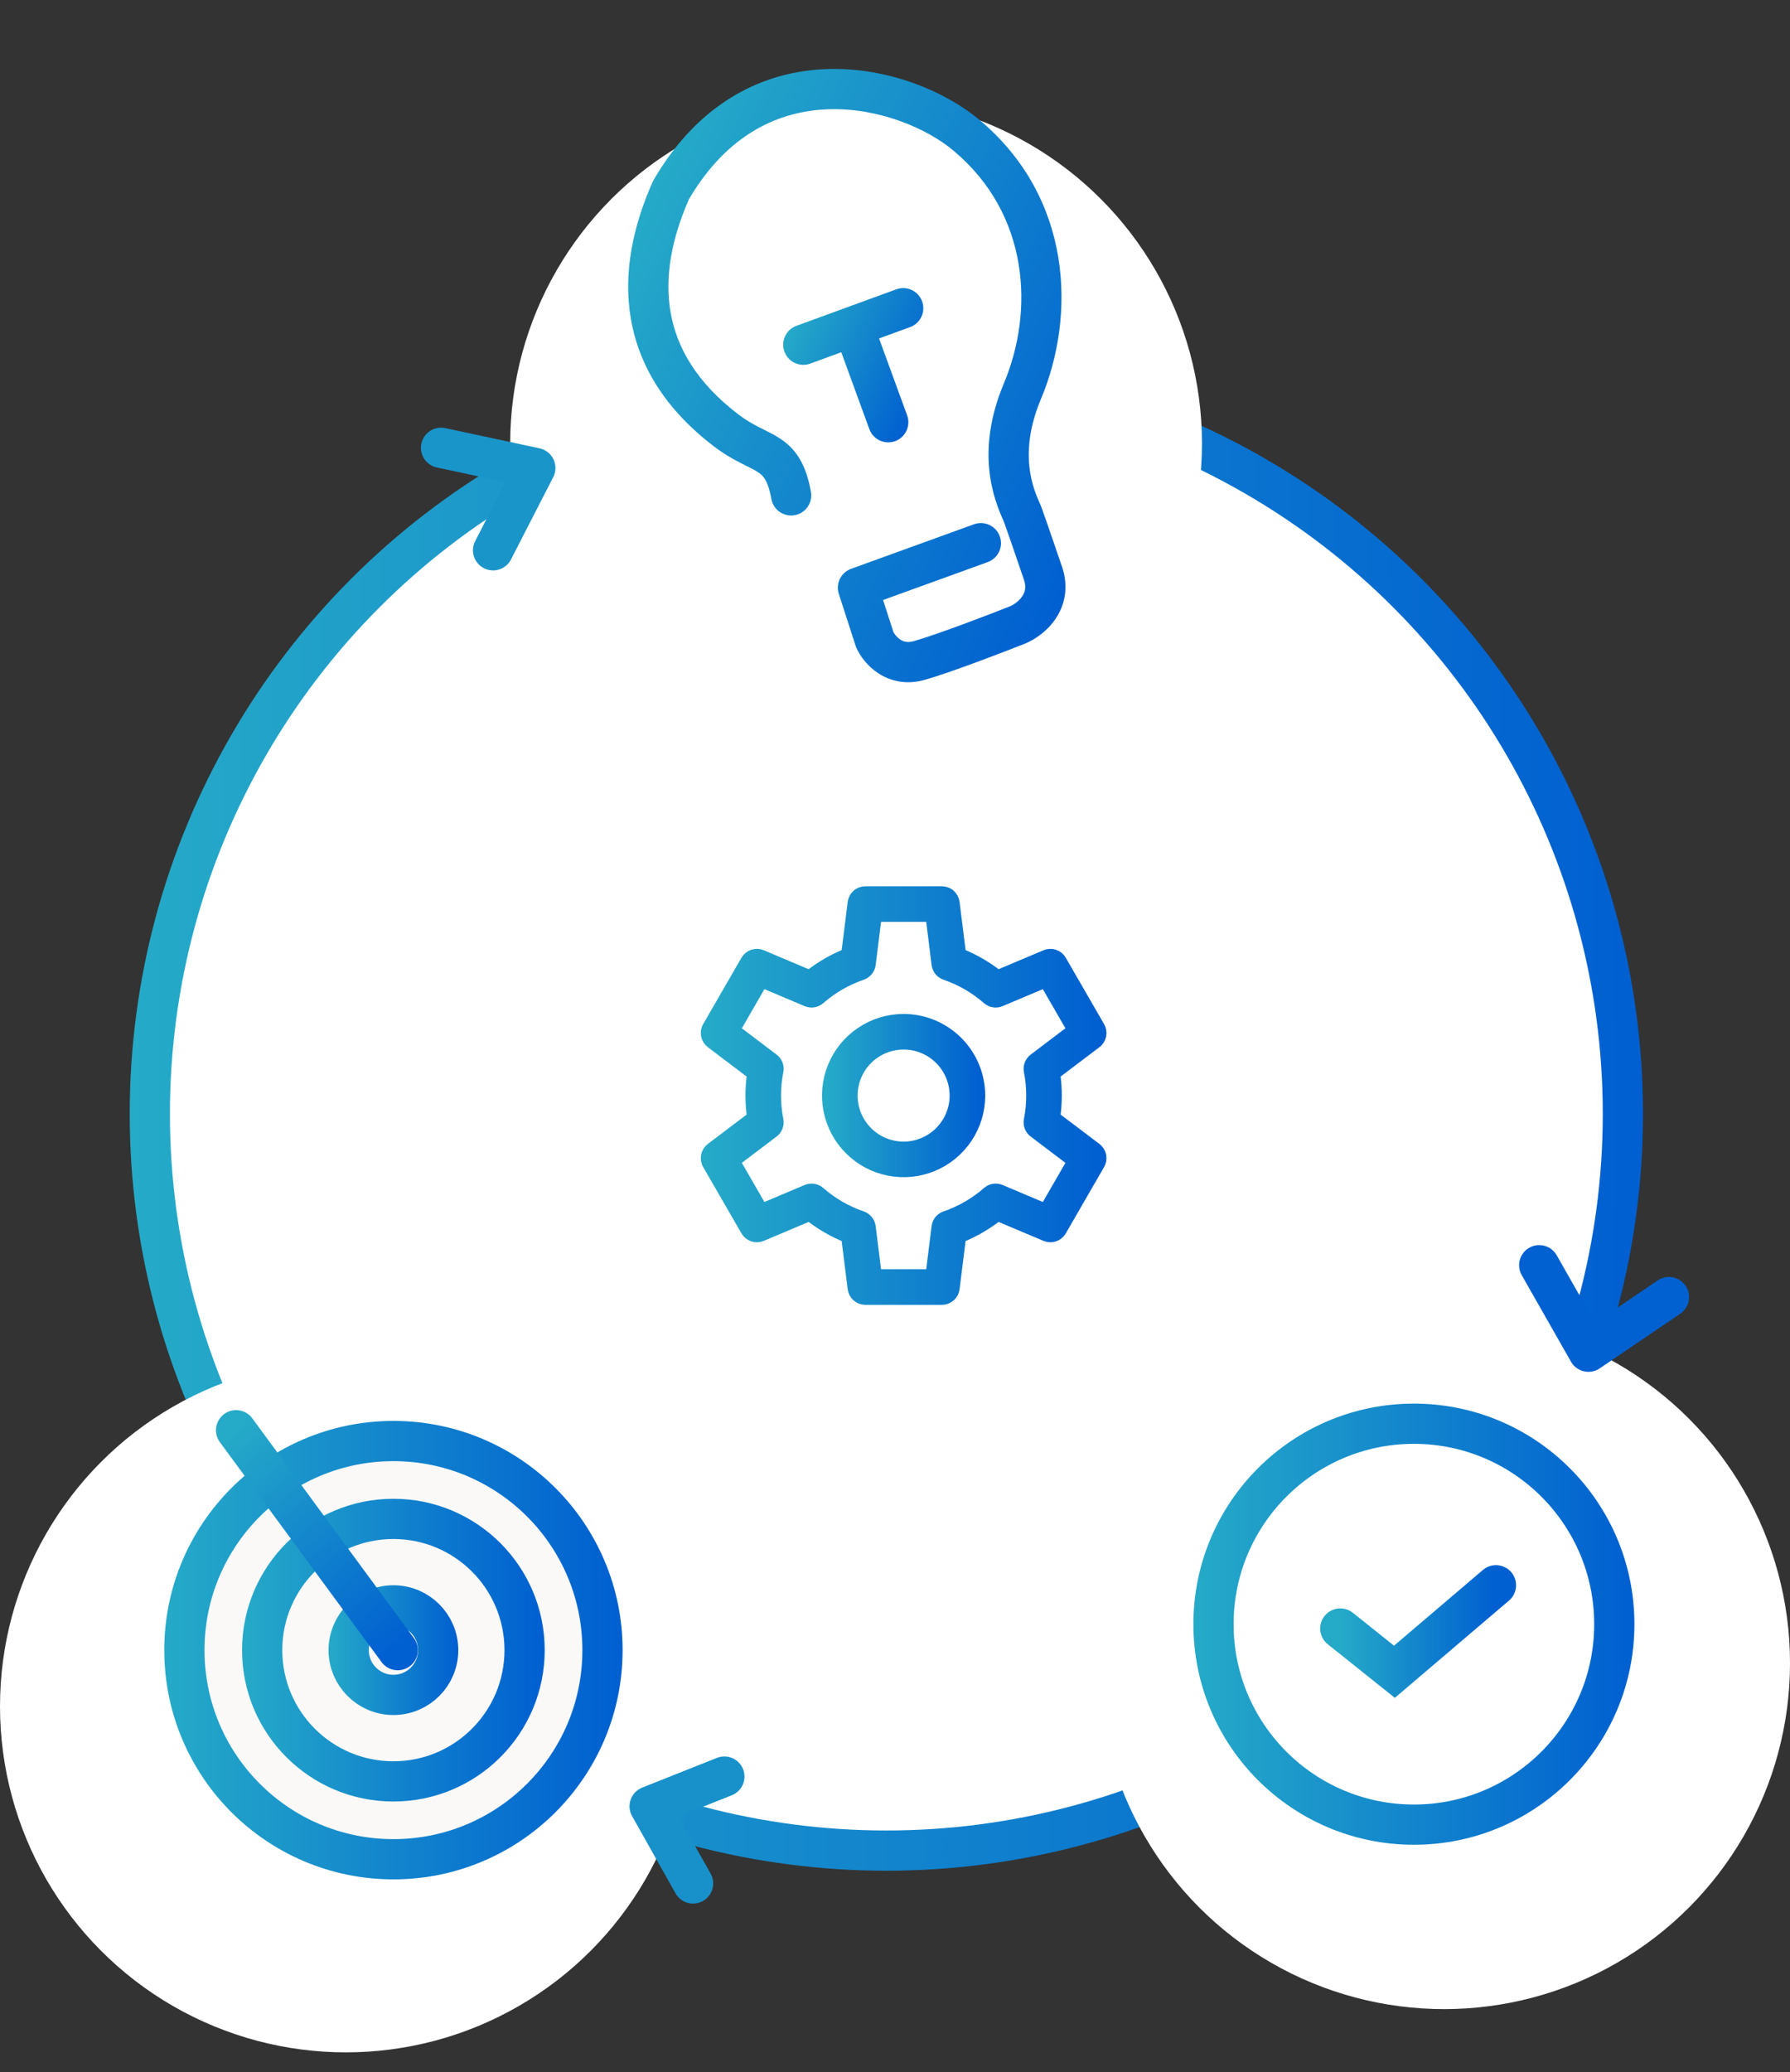
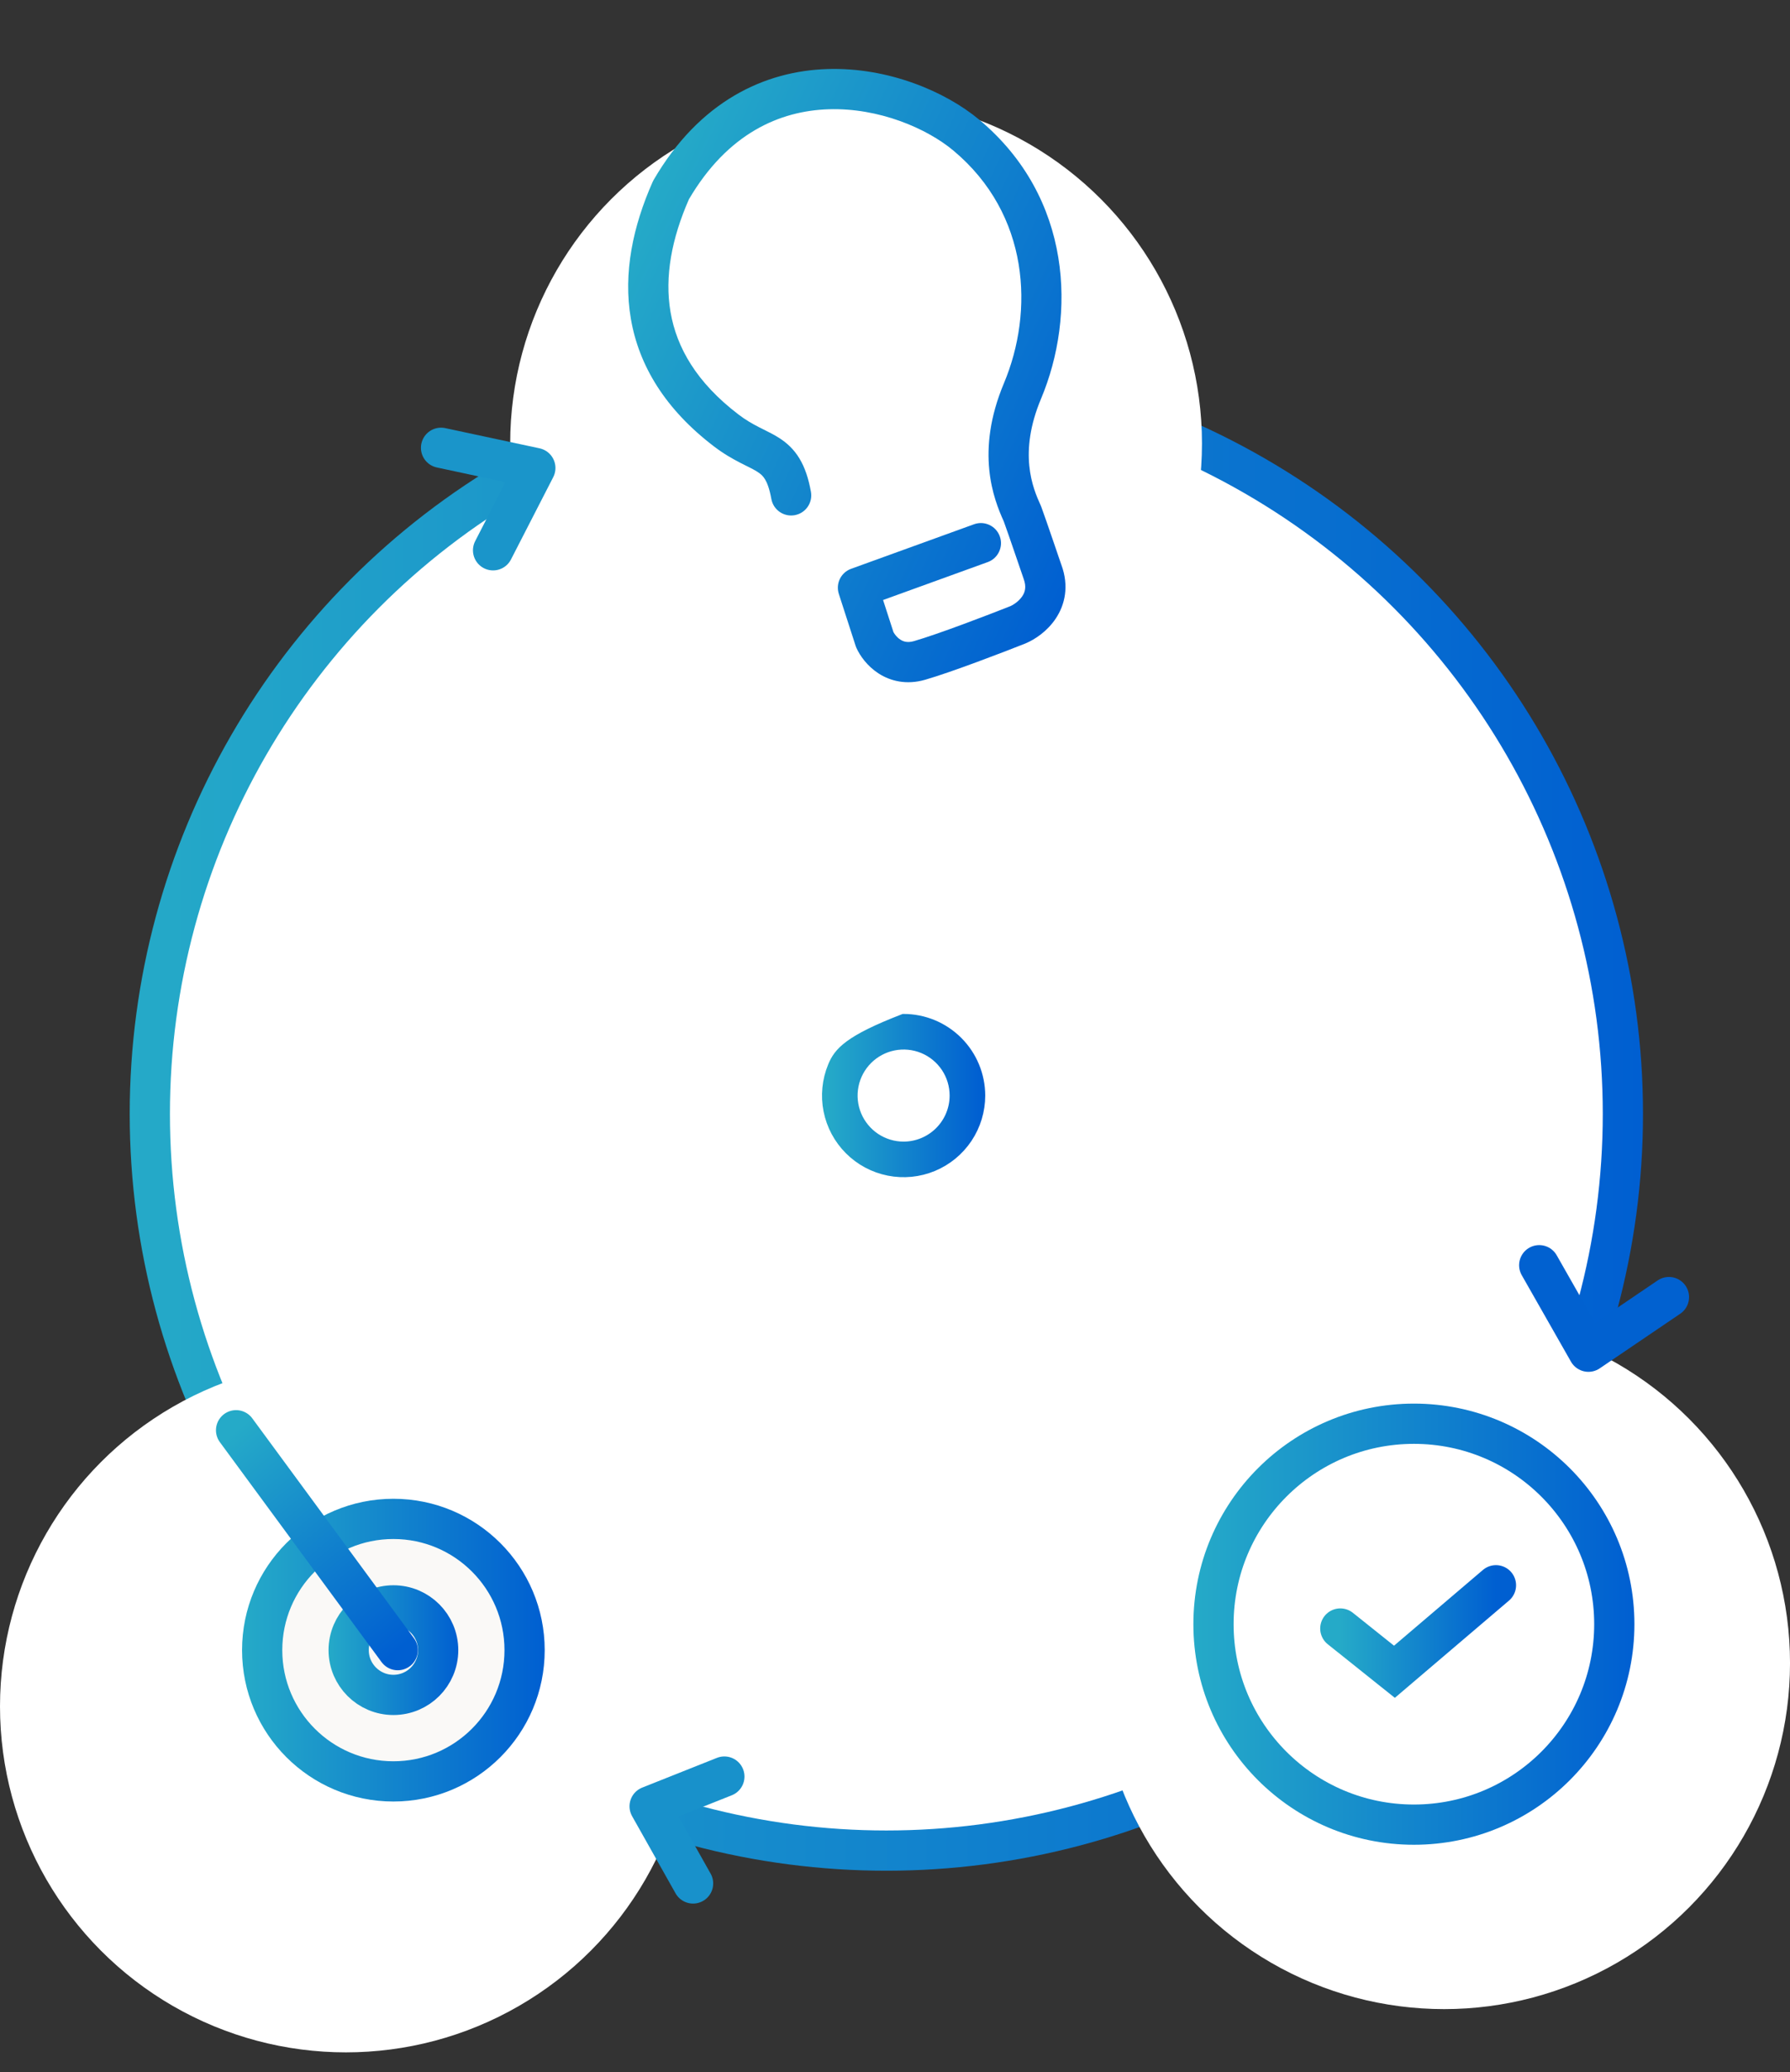
<svg xmlns="http://www.w3.org/2000/svg" width="89" height="103" viewBox="0 0 89 103" fill="none">
  <rect x="0" y="0" width="89" height="103" fill="#333333" stroke="none" />
  <circle cx="44.07" cy="55.365" r="36.621" fill="white" stroke="url(#paint0_linear_933_14503)" stroke-width="2" />
  <circle cx="42.565" cy="22.044" r="17.198" fill="white" />
  <circle cx="71.803" cy="82.667" r="17.198" fill="white" />
  <circle cx="17.198" cy="84.817" r="17.198" fill="white" />
  <circle cx="70.3" cy="80.732" r="9.964" fill="white" stroke="url(#paint1_linear_933_14503)" stroke-width="2" />
  <path d="M66.641 80.947L69.332 83.097L74.38 78.797" stroke="url(#paint2_linear_933_14503)" stroke-width="2" stroke-linecap="round" />
-   <path d="M44.928 50.649C44.175 50.649 43.439 50.873 42.813 51.291C42.187 51.709 41.699 52.304 41.411 52.999C41.123 53.695 41.047 54.461 41.194 55.199C41.341 55.938 41.704 56.616 42.236 57.148C42.769 57.681 43.447 58.044 44.185 58.19C44.924 58.337 45.69 58.262 46.385 57.974C47.081 57.686 47.675 57.198 48.094 56.572C48.512 55.945 48.736 55.209 48.736 54.456C48.734 53.447 48.333 52.479 47.619 51.766C46.905 51.052 45.938 50.65 44.928 50.649ZM44.928 56.995C44.426 56.995 43.936 56.846 43.518 56.567C43.101 56.288 42.776 55.891 42.583 55.428C42.391 54.964 42.341 54.453 42.439 53.961C42.537 53.469 42.779 53.017 43.134 52.662C43.489 52.307 43.941 52.065 44.433 51.967C44.925 51.869 45.436 51.919 45.9 52.111C46.363 52.303 46.76 52.629 47.039 53.046C47.318 53.464 47.466 53.954 47.466 54.456C47.466 55.129 47.198 55.774 46.722 56.25C46.246 56.726 45.601 56.994 44.928 56.995Z" fill="url(#paint3_linear_933_14503)" stroke="url(#paint4_linear_933_14503)" stroke-width="0.5" />
-   <path d="M54.679 51.029L52.776 47.732C52.699 47.598 52.575 47.496 52.428 47.447C52.282 47.398 52.122 47.404 51.98 47.464L49.615 48.462C49.056 48.024 48.438 47.667 47.78 47.401L47.462 44.86C47.443 44.706 47.368 44.565 47.253 44.463C47.137 44.36 46.987 44.304 46.833 44.304H43.025C42.871 44.304 42.721 44.36 42.605 44.463C42.49 44.565 42.415 44.706 42.396 44.86L42.078 47.401C41.42 47.667 40.802 48.024 40.243 48.462L37.879 47.464C37.736 47.404 37.577 47.398 37.43 47.447C37.283 47.496 37.16 47.598 37.082 47.732L35.179 51.029C35.101 51.163 35.076 51.32 35.106 51.472C35.137 51.623 35.222 51.759 35.345 51.852L37.39 53.4C37.289 54.101 37.289 54.812 37.39 55.513L35.345 57.061C35.222 57.154 35.137 57.289 35.106 57.441C35.076 57.593 35.101 57.75 35.179 57.884L37.082 61.181C37.16 61.315 37.283 61.416 37.43 61.466C37.577 61.515 37.736 61.509 37.879 61.449L40.243 60.451C40.802 60.889 41.42 61.246 42.078 61.512L42.396 64.053C42.415 64.207 42.49 64.348 42.605 64.45C42.721 64.552 42.871 64.609 43.025 64.609H46.833C46.987 64.609 47.137 64.552 47.253 64.45C47.368 64.348 47.443 64.207 47.462 64.053L47.78 61.511C48.438 61.246 49.056 60.889 49.615 60.451L51.98 61.449C52.122 61.509 52.282 61.515 52.428 61.466C52.575 61.416 52.699 61.315 52.776 61.181L54.679 57.884C54.757 57.75 54.782 57.593 54.752 57.441C54.721 57.289 54.636 57.154 54.513 57.061L52.468 55.513C52.569 54.812 52.569 54.101 52.468 53.4L54.513 51.852C54.636 51.759 54.721 51.623 54.752 51.472C54.782 51.32 54.757 51.163 54.679 51.029ZM51.396 52.62C51.301 52.691 51.229 52.788 51.186 52.898C51.144 53.009 51.133 53.129 51.156 53.246C51.314 54.045 51.314 54.868 51.156 55.667C51.133 55.784 51.144 55.904 51.186 56.014C51.229 56.125 51.301 56.222 51.396 56.293L53.3 57.735L51.957 60.062L49.754 59.132C49.644 59.086 49.524 59.071 49.407 59.09C49.289 59.109 49.18 59.16 49.09 59.238C48.476 59.775 47.763 60.187 46.992 60.452C46.879 60.49 46.78 60.56 46.705 60.652C46.631 60.744 46.583 60.855 46.568 60.973L46.273 63.34H43.586L43.29 60.973C43.275 60.855 43.227 60.744 43.153 60.652C43.078 60.56 42.979 60.49 42.867 60.452C42.095 60.187 41.382 59.775 40.768 59.238C40.678 59.16 40.569 59.109 40.451 59.09C40.334 59.072 40.214 59.086 40.104 59.132L37.901 60.062L36.558 57.735L38.462 56.293C38.557 56.222 38.629 56.125 38.672 56.014C38.714 55.904 38.725 55.784 38.702 55.667C38.544 54.868 38.544 54.045 38.702 53.246C38.725 53.129 38.714 53.009 38.672 52.898C38.629 52.788 38.557 52.691 38.462 52.62L36.558 51.178L37.901 48.851L40.104 49.781C40.214 49.827 40.334 49.841 40.451 49.823C40.569 49.804 40.678 49.752 40.768 49.675C41.382 49.138 42.095 48.726 42.867 48.461C42.979 48.422 43.078 48.353 43.153 48.261C43.227 48.169 43.275 48.058 43.29 47.94L43.586 45.573H46.273L46.568 47.94C46.583 48.058 46.631 48.169 46.705 48.261C46.78 48.353 46.879 48.423 46.992 48.461C47.763 48.726 48.476 49.138 49.09 49.675C49.18 49.753 49.289 49.804 49.407 49.823C49.524 49.842 49.644 49.827 49.754 49.781L51.957 48.851L53.3 51.178L51.396 52.62Z" fill="url(#paint5_linear_933_14503)" stroke="url(#paint6_linear_933_14503)" stroke-width="0.5" />
+   <path d="M44.928 50.649C42.187 51.709 41.699 52.304 41.411 52.999C41.123 53.695 41.047 54.461 41.194 55.199C41.341 55.938 41.704 56.616 42.236 57.148C42.769 57.681 43.447 58.044 44.185 58.19C44.924 58.337 45.69 58.262 46.385 57.974C47.081 57.686 47.675 57.198 48.094 56.572C48.512 55.945 48.736 55.209 48.736 54.456C48.734 53.447 48.333 52.479 47.619 51.766C46.905 51.052 45.938 50.65 44.928 50.649ZM44.928 56.995C44.426 56.995 43.936 56.846 43.518 56.567C43.101 56.288 42.776 55.891 42.583 55.428C42.391 54.964 42.341 54.453 42.439 53.961C42.537 53.469 42.779 53.017 43.134 52.662C43.489 52.307 43.941 52.065 44.433 51.967C44.925 51.869 45.436 51.919 45.9 52.111C46.363 52.303 46.76 52.629 47.039 53.046C47.318 53.464 47.466 53.954 47.466 54.456C47.466 55.129 47.198 55.774 46.722 56.25C46.246 56.726 45.601 56.994 44.928 56.995Z" fill="url(#paint3_linear_933_14503)" stroke="url(#paint4_linear_933_14503)" stroke-width="0.5" />
  <path d="M76.531 62.889L78.978 67.188L82.981 64.473" stroke="#0161D0" stroke-width="2" stroke-linecap="round" stroke-linejoin="round" />
  <path d="M36.016 88.306L32.3 89.784L34.46 93.619" stroke="#1891CB" stroke-width="2" stroke-linecap="round" stroke-linejoin="round" />
  <path d="M24.516 27.353L26.617 23.262L21.929 22.258" stroke="#1A95CA" stroke-width="2" stroke-linecap="round" stroke-linejoin="round" />
-   <circle cx="19.562" cy="82.022" r="10.394" fill="#FAF9F7" stroke="url(#paint7_linear_933_14503)" stroke-width="2" />
  <circle cx="19.559" cy="82.022" r="6.524" fill="#FAF9F7" stroke="url(#paint8_linear_933_14503)" stroke-width="2" />
  <circle cx="19.561" cy="82.022" r="2.225" fill="#FAF9F7" stroke="url(#paint9_linear_933_14503)" stroke-width="2" />
  <path d="M11.738 71.092L19.776 82.022" stroke="url(#paint10_linear_933_14503)" stroke-width="2" stroke-linecap="round" />
  <path fill-rule="evenodd" clip-rule="evenodd" d="M48.685 5.948C47.023 4.56 44.172 3.335 41.138 3.432C38.031 3.53 34.786 5.015 32.499 8.944C32.481 8.975 32.464 9.008 32.45 9.041C31.479 11.228 30.972 13.562 31.369 15.857C31.77 18.179 33.075 20.343 35.505 22.194C36 22.571 36.447 22.819 36.824 23.013C36.945 23.075 37.05 23.127 37.142 23.173L37.142 23.173C37.362 23.283 37.515 23.359 37.665 23.456C37.835 23.565 37.944 23.669 38.037 23.824C38.141 23.995 38.258 24.282 38.352 24.802C38.451 25.346 38.972 25.706 39.515 25.607C40.058 25.508 40.419 24.988 40.32 24.444C40.2 23.782 40.021 23.238 39.748 22.788C39.466 22.321 39.117 22.012 38.75 21.775C38.499 21.613 38.204 21.467 37.949 21.34L37.949 21.34L37.949 21.34C37.874 21.302 37.802 21.267 37.736 21.233C37.415 21.068 37.082 20.881 36.718 20.603C34.633 19.015 33.644 17.275 33.34 15.517C33.034 13.748 33.402 11.843 34.255 9.903C36.184 6.621 38.778 5.507 41.201 5.431C43.708 5.351 46.088 6.385 47.402 7.483C51.201 10.657 51.414 15.481 49.917 19.047C48.487 22.454 49.401 24.799 49.909 25.918C50.032 26.255 50.255 26.899 50.46 27.498C50.526 27.691 50.591 27.88 50.65 28.052L50.65 28.053C50.775 28.418 50.872 28.705 50.896 28.77C51.046 29.177 50.962 29.436 50.83 29.634C50.669 29.875 50.407 30.055 50.23 30.132C49.108 30.577 46.638 31.522 45.444 31.867C45.12 31.96 44.916 31.89 44.765 31.792C44.599 31.684 44.479 31.524 44.423 31.419L43.907 29.824L49.111 27.939C49.63 27.751 49.898 27.178 49.71 26.659C49.522 26.139 48.949 25.871 48.429 26.059L42.318 28.273C41.811 28.456 41.541 29.008 41.707 29.521L42.541 32.099C42.552 32.133 42.565 32.166 42.579 32.199C42.756 32.594 43.116 33.106 43.676 33.47C44.271 33.856 45.071 34.056 45.999 33.788C47.306 33.411 49.88 32.422 50.98 31.986L51 31.977C51.455 31.785 52.069 31.382 52.494 30.743C52.951 30.058 53.162 29.134 52.773 28.078C52.773 28.078 52.773 28.078 52.773 28.078L52.77 28.069L52.76 28.043L52.73 27.955C52.705 27.884 52.673 27.789 52.634 27.676L52.556 27.445C52.494 27.265 52.424 27.061 52.352 26.85C52.142 26.237 51.903 25.544 51.773 25.192C51.763 25.163 51.751 25.135 51.738 25.108C51.348 24.253 50.627 22.524 51.761 19.821C53.497 15.686 53.339 9.836 48.685 5.948Z" fill="url(#paint11_linear_933_14503)" />
-   <path fill-rule="evenodd" clip-rule="evenodd" d="M45.251 16.259C45.769 16.07 46.036 15.495 45.847 14.977C45.657 14.458 45.083 14.191 44.564 14.381L39.597 16.195C39.078 16.385 38.811 16.959 39.001 17.477C39.19 17.996 39.764 18.263 40.283 18.074L41.829 17.509L43.225 21.331C43.414 21.849 43.989 22.116 44.507 21.927C45.026 21.737 45.293 21.163 45.103 20.644L43.707 16.823L45.251 16.259Z" fill="url(#paint12_linear_933_14503)" />
  <defs>
    <linearGradient id="paint0_linear_933_14503" x1="6.449" y1="55.365" x2="81.691" y2="55.365" gradientUnits="userSpaceOnUse">
      <stop stop-color="#25AAC8" />
      <stop offset="1" stop-color="#005FD1" />
    </linearGradient>
    <linearGradient id="paint1_linear_933_14503" x1="59.336" y1="80.732" x2="81.263" y2="80.732" gradientUnits="userSpaceOnUse">
      <stop stop-color="#25AAC8" />
      <stop offset="1" stop-color="#005FD1" />
    </linearGradient>
    <linearGradient id="paint2_linear_933_14503" x1="66.641" y1="80.947" x2="74.38" y2="80.947" gradientUnits="userSpaceOnUse">
      <stop stop-color="#25AAC8" />
      <stop offset="1" stop-color="#005FD1" />
    </linearGradient>
    <linearGradient id="paint3_linear_933_14503" x1="41.121" y1="54.456" x2="48.736" y2="54.456" gradientUnits="userSpaceOnUse">
      <stop stop-color="#25AAC8" />
      <stop offset="1" stop-color="#005FD1" />
    </linearGradient>
    <linearGradient id="paint4_linear_933_14503" x1="41.121" y1="54.456" x2="48.736" y2="54.456" gradientUnits="userSpaceOnUse">
      <stop stop-color="#25AAC8" />
      <stop offset="1" stop-color="#005FD1" />
    </linearGradient>
    <linearGradient id="paint5_linear_933_14503" x1="35.094" y1="54.456" x2="54.764" y2="54.456" gradientUnits="userSpaceOnUse">
      <stop stop-color="#25AAC8" />
      <stop offset="1" stop-color="#005FD1" />
    </linearGradient>
    <linearGradient id="paint6_linear_933_14503" x1="35.094" y1="54.456" x2="54.764" y2="54.456" gradientUnits="userSpaceOnUse">
      <stop stop-color="#25AAC8" />
      <stop offset="1" stop-color="#005FD1" />
    </linearGradient>
    <linearGradient id="paint7_linear_933_14503" x1="8.168" y1="82.022" x2="30.955" y2="82.022" gradientUnits="userSpaceOnUse">
      <stop stop-color="#25AAC8" />
      <stop offset="1" stop-color="#005FD1" />
    </linearGradient>
    <linearGradient id="paint8_linear_933_14503" x1="12.035" y1="82.022" x2="27.084" y2="82.022" gradientUnits="userSpaceOnUse">
      <stop stop-color="#25AAC8" />
      <stop offset="1" stop-color="#005FD1" />
    </linearGradient>
    <linearGradient id="paint9_linear_933_14503" x1="16.336" y1="82.022" x2="22.785" y2="82.022" gradientUnits="userSpaceOnUse">
      <stop stop-color="#25AAC8" />
      <stop offset="1" stop-color="#005FD1" />
    </linearGradient>
    <linearGradient id="paint10_linear_933_14503" x1="11.423" y1="71.355" x2="20.092" y2="81.759" gradientUnits="userSpaceOnUse">
      <stop stop-color="#25AAC8" />
      <stop offset="1" stop-color="#005FD1" />
    </linearGradient>
    <linearGradient id="paint11_linear_933_14503" x1="30.873" y1="12.431" x2="55.684" y2="23.965" gradientUnits="userSpaceOnUse">
      <stop stop-color="#25AAC8" />
      <stop offset="1" stop-color="#005FD1" />
    </linearGradient>
    <linearGradient id="paint12_linear_933_14503" x1="39.46" y1="15.794" x2="46.22" y2="18.937" gradientUnits="userSpaceOnUse">
      <stop stop-color="#25AAC8" />
      <stop offset="1" stop-color="#005FD1" />
    </linearGradient>
  </defs>
</svg>